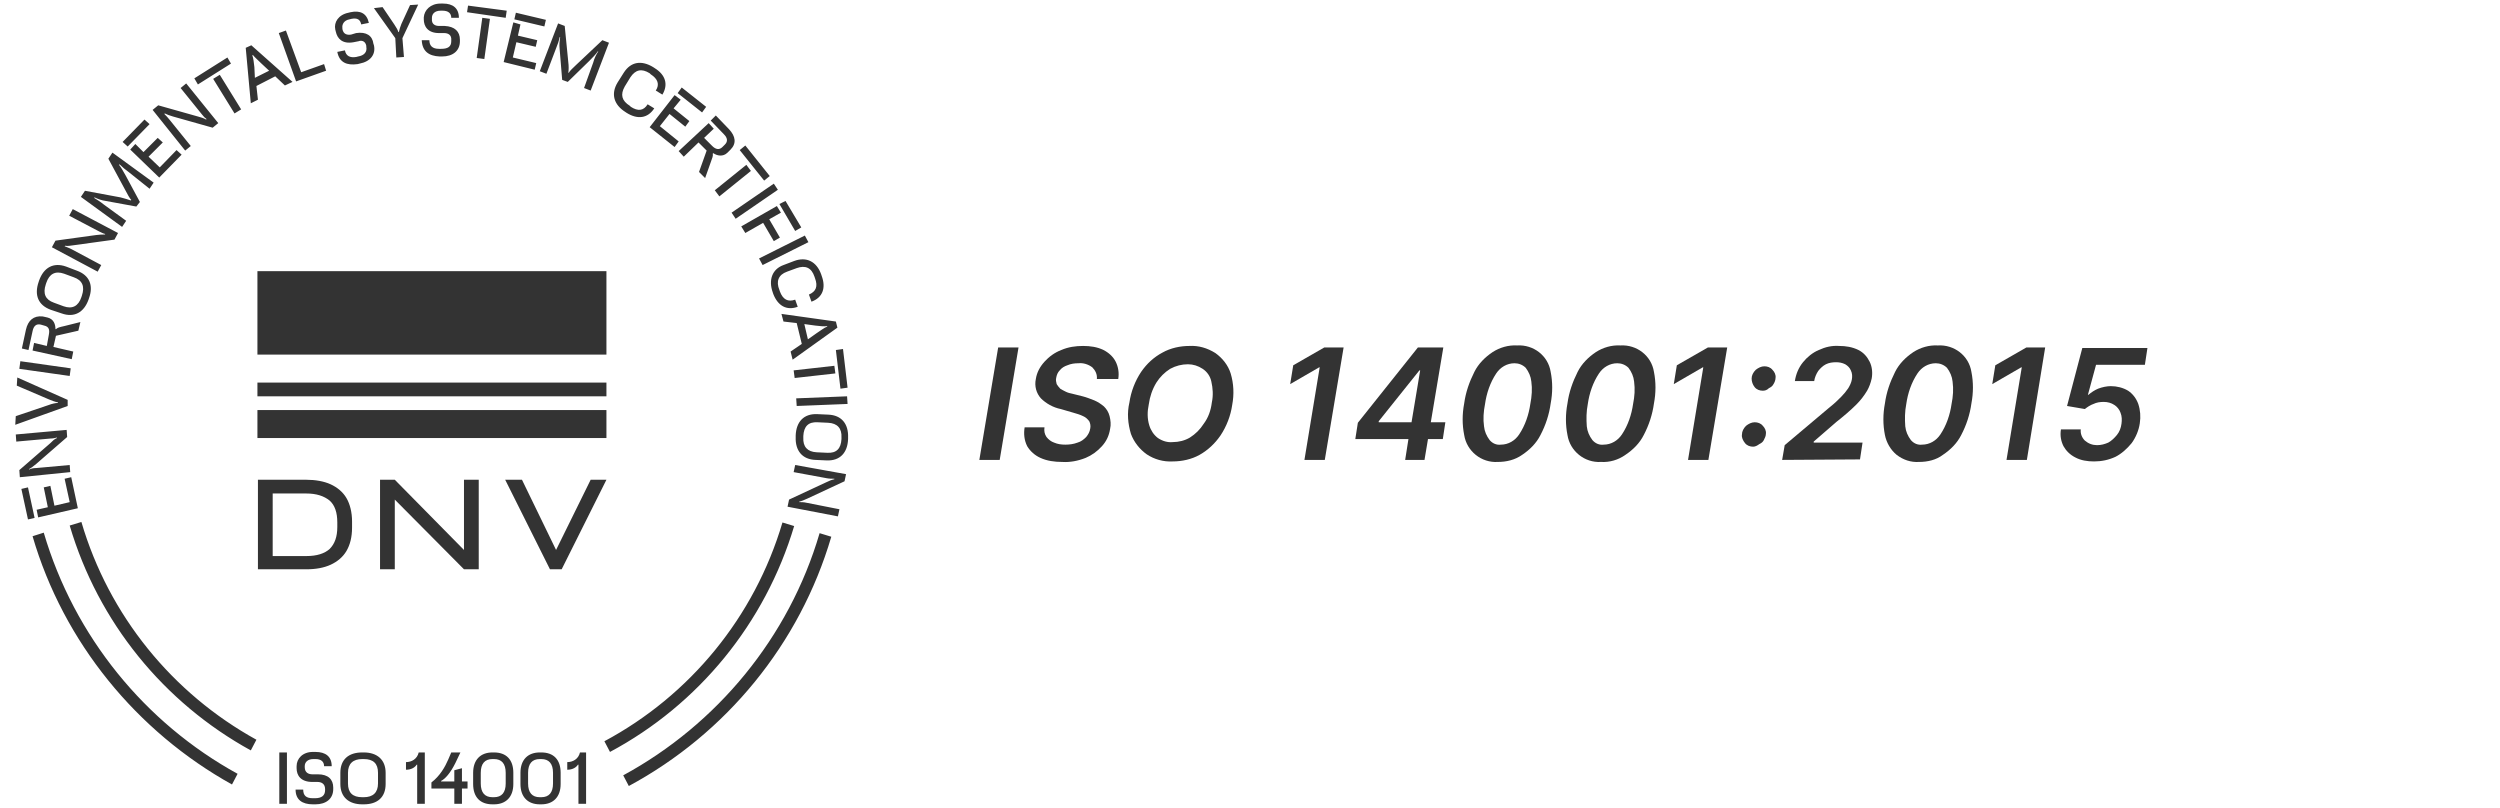
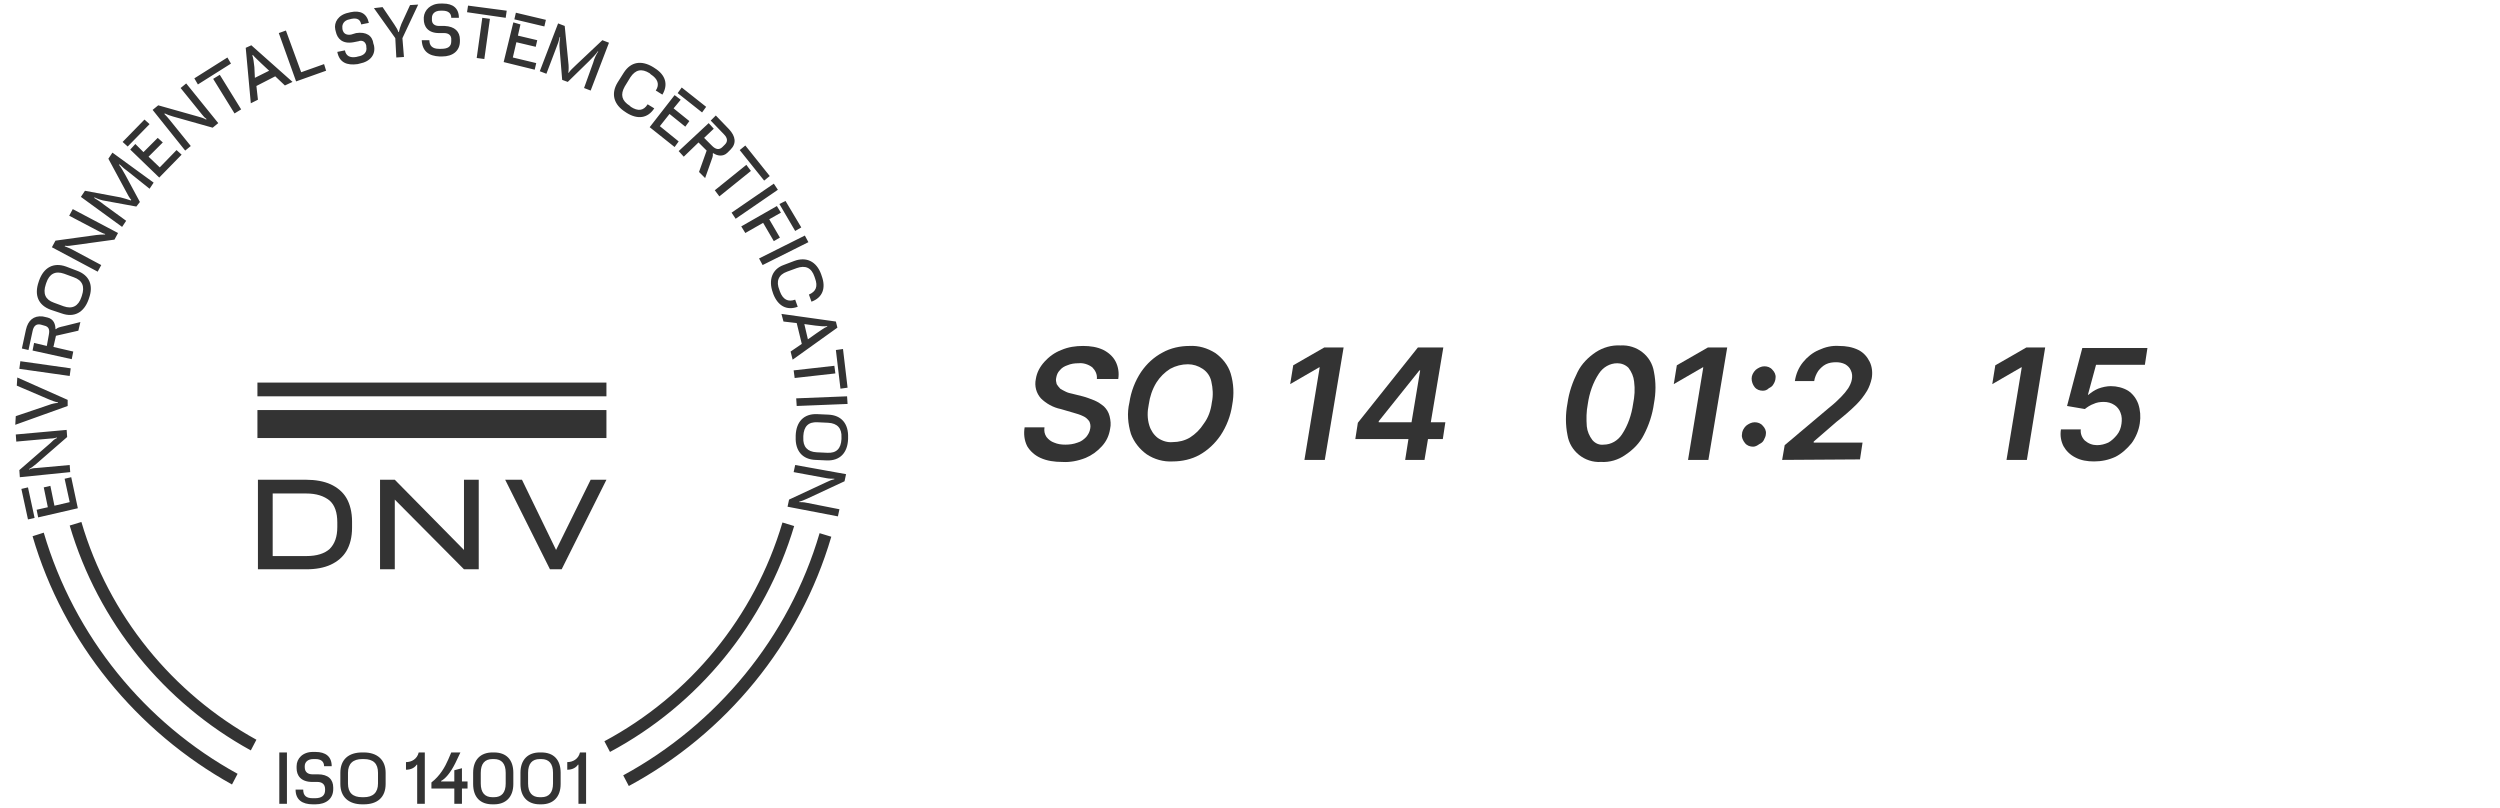
<svg xmlns="http://www.w3.org/2000/svg" version="1.1" id="Livello_1" x="0px" y="0px" viewBox="0 0 491.4 158.8" style="enable-background:new 0 0 491.4 158.8;" xml:space="preserve">
  <style type="text/css"> .st0{fill:#333333;} </style>
-   <path class="st0" d="M200.2,68.3l-3.7,22.1h-4l3.7-22.1H200.2z" />
  <path class="st0" d="M215.6,74.5c0.1-0.9-0.3-1.7-0.9-2.3c-0.8-0.6-1.8-0.9-2.7-0.8c-0.8,0-1.5,0.1-2.2,0.4c-0.6,0.2-1.1,0.5-1.5,1 c-0.4,0.4-0.6,0.9-0.7,1.5c-0.1,0.4,0,0.8,0.1,1.2c0.2,0.3,0.4,0.6,0.7,0.9c0.3,0.2,0.7,0.4,1.1,0.6c0.4,0.2,0.8,0.3,1.3,0.4l2,0.5 c0.8,0.2,1.5,0.5,2.3,0.8c0.7,0.3,1.3,0.7,1.9,1.2c0.5,0.5,0.9,1.1,1.1,1.9c0.2,0.8,0.3,1.7,0.1,2.5c-0.2,1.3-0.7,2.4-1.6,3.4 c-0.9,1-2,1.8-3.2,2.3c-1.5,0.6-3.1,0.9-4.6,0.8c-1.5,0-3-0.2-4.3-0.8c-1.1-0.5-2-1.3-2.6-2.3c-0.6-1.2-0.7-2.5-0.5-3.7h3.9 c-0.1,0.7,0,1.3,0.4,1.9c0.4,0.5,0.9,0.9,1.5,1.1c0.7,0.3,1.4,0.4,2.2,0.4c0.8,0,1.6-0.1,2.4-0.4c0.7-0.2,1.2-0.6,1.7-1.1 c0.4-0.5,0.7-1,0.8-1.7c0.1-0.5,0-1-0.2-1.4c-0.3-0.4-0.7-0.8-1.2-1c-0.6-0.3-1.3-0.5-2-0.7l-2.4-0.7c-1.5-0.3-2.9-1.1-3.9-2.1 c-0.9-1-1.3-2.4-1-3.8c0.2-1.3,0.8-2.4,1.7-3.4c0.9-1,2-1.8,3.3-2.3c1.4-0.6,2.8-0.8,4.3-0.8c1.4,0,2.8,0.2,4,0.8 c1,0.5,1.9,1.3,2.4,2.3c0.5,1,0.7,2.2,0.5,3.4H215.6z" />
  <path class="st0" d="M242.2,79.6c-0.3,2.1-1.1,4.2-2.3,6c-1.1,1.6-2.5,2.9-4.1,3.8c-1.6,0.9-3.5,1.3-5.3,1.3 c-1.8,0.1-3.6-0.4-5.1-1.4c-1.4-1-2.5-2.4-3.1-4c-0.6-2-0.8-4.1-0.3-6.2c0.3-2.1,1.1-4.2,2.3-6c1.1-1.6,2.5-2.9,4.2-3.8 c1.6-0.9,3.5-1.3,5.3-1.3c1.8-0.1,3.5,0.4,5.1,1.4c1.4,1,2.5,2.4,3,4C242.5,75.4,242.6,77.5,242.2,79.6z M238.2,79.1 c0.3-1.4,0.2-2.8-0.1-4.1c-0.2-1-0.8-1.9-1.7-2.5c-0.9-0.6-1.9-0.9-2.9-0.9c-1.2,0-2.4,0.3-3.5,0.9c-1.1,0.7-2,1.6-2.7,2.7 c-0.8,1.3-1.3,2.8-1.5,4.3c-0.3,1.4-0.3,2.8,0.1,4.1c0.3,1,0.9,1.9,1.7,2.5c0.9,0.6,1.9,0.9,2.9,0.8c1.2,0,2.4-0.3,3.4-0.9 c1.1-0.7,2-1.6,2.7-2.7C237.5,82.1,238,80.7,238.2,79.1z" />
  <path class="st0" d="M264.1,68.3l-3.7,22.1h-4l3-18.2h-0.1l-5.7,3.3l0.6-3.7l6.1-3.5H264.1z" />
  <path class="st0" d="M266.4,86.3l0.5-3.2l11.8-14.8h2.6l-0.8,4.5H279l-8,10V83h13.1l-0.5,3.3H266.4z M276.2,90.4l0.8-5.1l0.3-1.4 l2.6-15.6h3.8l-3.7,22.1H276.2z" />
-   <path class="st0" d="M294.4,90.8c-3.2,0.2-6.1-2.1-6.6-5.3c-0.4-2-0.4-4.1,0-6.2c0.3-2.2,1-4.2,2-6.2c0.8-1.6,2.1-2.9,3.6-3.9 c1.4-0.9,3.1-1.4,4.8-1.3c3.2-0.2,6.1,2,6.6,5.2c0.4,2,0.4,4.1,0,6.2c-0.3,2.2-1,4.3-2,6.2c-0.8,1.6-2.1,2.9-3.6,3.9 C297.8,90.4,296.1,90.8,294.4,90.8z M295,87.4c1.5,0,2.8-0.8,3.6-2c1.2-1.8,1.9-3.9,2.2-6c0.3-1.5,0.4-3,0.2-4.4 c-0.1-1-0.5-1.9-1.1-2.7c-0.6-0.6-1.4-0.9-2.2-0.9c-1.5,0-2.8,0.8-3.6,2c-1.2,1.8-1.9,3.9-2.2,6c-0.3,1.5-0.4,3-0.2,4.4 c0.1,1,0.5,1.9,1.1,2.7C293.4,87.2,294.2,87.5,295,87.4L295,87.4z" />
  <path class="st0" d="M314.7,90.8c-3.2,0.2-6.1-2.1-6.6-5.3c-0.4-2-0.4-4.1,0-6.2c0.3-2.2,1-4.2,2-6.2c0.8-1.6,2.1-2.9,3.6-3.9 c1.4-0.9,3.1-1.4,4.8-1.3c3.2-0.2,6.1,2,6.6,5.2c0.4,2,0.4,4.1,0,6.2c-0.3,2.2-1,4.3-2,6.2c-0.8,1.6-2.1,2.9-3.6,3.9 C318.1,90.4,316.4,90.9,314.7,90.8z M315.2,87.4c1.5,0,2.8-0.8,3.6-2c1.2-1.8,1.9-3.9,2.2-6c0.3-1.5,0.4-2.9,0.2-4.4 c-0.1-1-0.5-1.9-1.1-2.7c-0.6-0.6-1.4-0.9-2.2-0.9c-1.5,0-2.8,0.8-3.6,2c-1.2,1.8-1.9,3.9-2.2,6c-0.3,1.5-0.3,3-0.2,4.4 c0.1,1,0.5,1.9,1.1,2.7C313.6,87.2,314.4,87.5,315.2,87.4z" />
  <path class="st0" d="M339.5,68.3l-3.7,22.1h-4l3-18.2h-0.1l-5.7,3.3l0.6-3.7l6.1-3.5H339.5z" />
  <path class="st0" d="M344.6,87.8c-0.6,0-1.2-0.2-1.6-0.7c-0.4-0.5-0.7-1.1-0.6-1.7c0-0.6,0.3-1.2,0.8-1.7c0.5-0.4,1.1-0.7,1.7-0.7 c0.6,0,1.2,0.2,1.6,0.7c0.4,0.4,0.7,1,0.6,1.6c0,0.4-0.2,0.8-0.4,1.2c-0.2,0.4-0.5,0.6-0.9,0.8C345.4,87.6,345,87.8,344.6,87.8z M346.5,76.8c-0.6,0-1.2-0.2-1.6-0.7c-0.4-0.5-0.6-1.1-0.6-1.7c0-0.6,0.3-1.2,0.8-1.7c0.5-0.4,1.1-0.7,1.7-0.7 c0.6,0,1.2,0.2,1.6,0.7c0.4,0.4,0.7,1,0.6,1.6c0,0.4-0.2,0.9-0.4,1.2c-0.2,0.4-0.5,0.6-0.9,0.8C347.3,76.7,346.9,76.8,346.5,76.8 L346.5,76.8z" />
  <path class="st0" d="M350.3,90.4l0.5-2.9l8.9-7.5c0.9-0.7,1.6-1.4,2.2-2c0.5-0.5,1-1.1,1.4-1.7c0.3-0.5,0.6-1.1,0.7-1.7 c0.1-0.6,0.1-1.2-0.2-1.8c-0.2-0.5-0.6-0.9-1.1-1.2c-0.6-0.3-1.2-0.4-1.8-0.4c-0.7,0-1.4,0.1-2,0.4c-0.6,0.3-1.1,0.8-1.5,1.3 c-0.4,0.6-0.7,1.3-0.8,2h-3.8c0.2-1.3,0.7-2.6,1.6-3.7c0.8-1,1.9-1.9,3.1-2.4c1.3-0.6,2.6-0.9,4-0.8c1.3,0,2.6,0.2,3.8,0.8 c1,0.5,1.7,1.3,2.2,2.3c0.5,1,0.6,2.2,0.4,3.3c-0.2,0.9-0.5,1.7-0.9,2.4c-0.6,1-1.3,1.9-2.1,2.7c-1.2,1.2-2.5,2.3-3.9,3.4l-4.5,3.9 V87h9.6l-0.5,3.3L350.3,90.4z" />
-   <path class="st0" d="M377.2,90.8c-1.6,0.1-3.1-0.4-4.4-1.4c-1.2-1-2-2.4-2.3-3.9c-0.4-2-0.4-4.1,0-6.2c0.3-2.2,1-4.2,2-6.2 c0.8-1.6,2.1-2.9,3.6-3.9c1.4-0.9,3.1-1.4,4.8-1.3c3.2-0.2,6.1,2,6.6,5.2c0.4,2,0.4,4.1,0,6.2c-0.3,2.2-1,4.3-2,6.2 c-0.8,1.6-2.1,2.9-3.6,3.9C380.6,90.4,378.9,90.8,377.2,90.8z M377.8,87.4c1.5,0,2.8-0.8,3.6-2c1.2-1.8,1.9-3.9,2.2-6 c0.3-1.5,0.4-2.9,0.2-4.4c-0.1-1-0.5-1.9-1.1-2.7c-0.6-0.6-1.4-0.9-2.2-0.9c-1.5,0-2.8,0.8-3.6,2c-1.2,1.8-1.9,3.9-2.2,6 c-0.3,1.5-0.3,3-0.2,4.4c0.1,1,0.5,1.9,1.1,2.7C376.2,87.2,377,87.5,377.8,87.4z" />
  <path class="st0" d="M402,68.3l-3.6,22.1h-4l3-18.2h-0.1l-5.7,3.3l0.6-3.7l6.1-3.5H402z" />
  <path class="st0" d="M411.6,90.7c-1.3,0-2.6-0.2-3.7-0.8c-1-0.5-1.8-1.3-2.3-2.2c-0.5-1-0.7-2.1-0.5-3.3h3.9 c-0.1,0.8,0.2,1.6,0.8,2.2c0.7,0.6,1.5,0.9,2.4,0.9c0.8,0,1.5-0.2,2.2-0.5c0.7-0.4,1.2-0.9,1.7-1.5c0.5-0.6,0.8-1.4,0.9-2.2 c0.1-0.7,0.1-1.5-0.2-2.2c-0.2-0.6-0.7-1.2-1.2-1.5c-0.6-0.4-1.3-0.6-2.1-0.6c-0.7,0-1.4,0.1-2,0.4c-0.6,0.2-1.2,0.6-1.7,1l-3.5-0.6 l3-11.4h12.8l-0.5,3.3H412l-1.6,5.9h0.1c0.6-0.5,1.2-0.9,1.9-1.2c0.8-0.3,1.7-0.5,2.5-0.5c1.2,0,2.4,0.3,3.4,0.9 c0.9,0.6,1.6,1.5,2,2.6c0.4,1.2,0.5,2.5,0.3,3.8c-0.2,1.4-0.8,2.8-1.6,3.9c-0.9,1.1-2,2.1-3.2,2.7C414.5,90.4,413.1,90.7,411.6,90.7 z" />
  <path class="st0" d="M8.6,104.7l-2.2,0.7c6.1,20.9,20.5,38.4,39.2,48.8l1.1-2.1C28.5,142.1,14.6,125.1,8.6,104.7 M50.4,145.4 c-16.5-9.1-29-24.4-34.4-42.8l-2.3,0.7c5.6,19,18.5,34.8,35.6,44.2L50.4,145.4z M156.1,103.4l-2.3-0.7c-5.5,18.6-18.2,34-35,43 l1.1,2.1C137.3,138.5,150.4,122.5,156.1,103.4 M163.4,105.5l-2.3-0.7c-6,20.5-20.2,37.6-38.6,47.6l1.1,2.1 C142.7,144.2,157.2,126.6,163.4,105.5" />
  <path class="st0" d="M156.3,91.4l-0.3,1.4l6.5,1.2c0.5,0.1,1,0.1,1.5,0.1l0,0.1c-0.5,0.1-1,0.3-1.6,0.6l-7.3,3.4l-0.3,1.4l9.9,1.9 l0.3-1.4l-6.6-1.3c-0.4-0.1-0.9-0.1-1.3-0.1l0-0.1c0.5-0.1,0.9-0.3,1.6-0.6l7.3-3.4l0.3-1.4L156.3,91.4z M157.9,85.7 c0.1-1.9,1-2.8,2.8-2.7l2.1,0.1c1.8,0.1,2.7,1.1,2.6,2.9l0,0.3c-0.1,1.9-1,2.8-2.8,2.7l-2.1-0.1c-1.8-0.1-2.7-1.1-2.6-2.9 L157.9,85.7z M156.4,85.6l0,0.3c-0.1,2.7,1.3,4.4,3.9,4.5l2.2,0.1c2.6,0.1,4.1-1.5,4.2-4.2l0-0.3c0.1-2.7-1.3-4.4-3.9-4.5l-2.2-0.1 C158,81.3,156.5,82.9,156.4,85.6 M156.5,78.3l0.1,1.5l10-0.4l-0.1-1.5L156.5,78.3z M164.3,68.8l0.9,7.6l1.4-0.2l-0.9-7.6L164.3,68.8 z M156,72.8l0.2,1.5l8-0.9l-0.2-1.5L156,72.8z M153.6,61.7l0.4,1.5l2.6,0.3l1,4.1l-2.2,1.5l0.4,1.6l8.8-6.3l-0.3-1.2L153.6,61.7z M160.3,64c0.9,0.1,1.7,0.2,2.3,0.1l0,0.1c-0.6,0.2-1.3,0.8-2.1,1.3l-1.7,1.2l-0.7-3L160.3,64z M151.9,57.5l0.1,0.3 c0.9,2.3,2.6,3.3,4.8,2.5l-0.5-1.4c-1.4,0.5-2.4,0-3-1.6l-0.1-0.3c-0.7-1.7-0.2-3,1.5-3.6l1.9-0.7c1.7-0.6,2.9-0.1,3.5,1.7l0.1,0.3 c0.6,1.6,0.2,2.6-1.2,3.2l0.5,1.4c2.2-0.8,2.9-2.7,2-5.1l-0.1-0.3c-0.9-2.5-2.9-3.5-5.3-2.6l-2.1,0.8C151.8,52.9,151,55,151.9,57.5 M149.2,50.8l0.7,1.3l9-4.5l-0.7-1.3L149.2,50.8z M153.2,40.1l3.1,5.3l1.2-0.7l-3.1-5.2L153.2,40.1z M145.7,44.5l0.8,1.3l3.5-2 l2.1,3.6l1.2-0.7l-2.1-3.6l2.3-1.3l-0.8-1.3L145.7,44.5z M143.8,41.8l0.8,1.2l8.3-5.7l-0.8-1.2L143.8,41.8z M145.4,29.5l4.8,6 l1.1-0.9l-4.8-6L145.4,29.5z M140.5,37.4l0.9,1.2l6.2-5l-0.9-1.2L140.5,37.4z M133.4,29.7l1,1.1l2.9-2.8l1.6,1.6l-1.5,4.2l1.2,1.2 l1.1-3.1c0.3-0.9,0.5-1.2,0.4-1.7l0.1-0.1c0.7,0.5,1.9,0.8,2.8-0.1l0.6-0.6c1.2-1.2,1-2.6-0.3-4l-2.6-2.7l-1,1l2.6,2.7 c0.7,0.7,0.8,1.4,0.2,2l-0.5,0.5c-0.6,0.6-1.3,0.5-2-0.2l-1.6-1.6l1.9-1.8l-1-1.1L133.4,29.7z M133.2,18.3l4.8,3.8l0.8-1.1l-4.8-3.8 L133.2,18.3z M127.7,25l4.9,3.9l0.8-1.1l-3.7-3l1.9-2.4l3.1,2.5l0.8-1.1l-3.1-2.5l1.4-1.7l-1.2-0.9L127.7,25z M122.9,22l0.3,0.2 c2.1,1.3,4.1,1.1,5.4-0.9l-1.3-0.8c-0.8,1.3-1.9,1.4-3.3,0.5l-0.2-0.2c-1.6-1-1.9-2.2-1-3.8l1.1-1.8c1-1.5,2.2-1.8,3.8-0.8l0.2,0.2 c1.4,0.9,1.8,2,1,3.2l1.3,0.8c1.2-2,0.6-3.9-1.5-5.2l-0.3-0.2c-2.3-1.4-4.4-1.1-5.8,1.1l-1.2,1.9C120,18.5,120.7,20.6,122.9,22 M114.8,17.3l1.3,0.5l3.6-9.4l-1.3-0.5l-5.2,4.9c-0.5,0.5-1.2,1.1-1.4,1.5l-0.1,0c0.1-0.5,0.1-1.4,0-2.1L111,5.1l-1.3-0.5l-3.6,9.4 l1.3,0.5l1.9-5c0.3-0.7,0.6-1.6,0.7-2.2l0.1,0c-0.1,0.7-0.2,1.5-0.1,2.3l0.5,6.1l1.1,0.4l4.2-4.1c0.7-0.7,1.3-1.3,1.7-1.9l0.1,0 c-0.4,0.6-0.8,1.4-1,2.2L114.8,17.3z M101.1,3.8l5.9,1.4l0.3-1.3l-5.9-1.4L101.1,3.8z M99,12.2l6.1,1.5l0.3-1.3l-4.6-1.1l0.7-3 l3.8,0.9l0.3-1.3L101.8,7l0.5-2.2l-1.4-0.4L99,12.2z M91.8,2.4l7.6,1.1l0.2-1.4L92,1.1L91.8,2.4z M93.7,11.4l1.5,0.2l1.1-7.9 l-1.5-0.2L93.7,11.4z M86.4,11.1l0.5,0c2.1,0,3.5-1.1,3.5-3l0-0.3c0-1.6-1-2.6-3-2.7l-1.1,0c-0.7,0-1.5-0.3-1.4-1.4l0-0.2 c0-0.8,0.6-1.4,1.7-1.4l0.4,0c1.1,0,1.7,0.5,1.7,1.4l1.5,0c0-1.9-1.2-2.8-3.1-2.8l-0.5,0c-2,0-3.2,1.3-3.3,2.7l0,0.4 c0,1.4,0.8,2.7,3,2.7l1,0c0.7,0,1.5,0.3,1.4,1.4l0,0.2c0,1.1-0.7,1.5-2,1.5l-0.4,0c-1.3,0-1.9-0.6-1.9-1.7l-1.5,0 C83,10.1,84.3,11,86.4,11.1 M77.9,11.3l1.5-0.1l-0.3-3.7l3.1-6.6l-1.6,0.1l-1.7,3.7c-0.2,0.5-0.4,1.1-0.5,1.6l-0.1,0 c-0.1-0.4-0.4-0.9-0.8-1.5l-2.3-3.4l-1.7,0.2l4.2,5.9L77.9,11.3z M70.3,12.6l0.4-0.1c2.1-0.4,3.2-1.8,2.8-3.6l-0.1-0.3 C73.2,7,72,6.2,70,6.5L69,6.8c-0.7,0.1-1.5,0-1.7-1.1l0-0.2c-0.1-0.7,0.3-1.5,1.4-1.7l0.4-0.1c1.1-0.2,1.7,0.1,1.9,1.1l1.5-0.3 c-0.4-1.9-1.7-2.5-3.6-2.1l-0.4,0.1c-2,0.4-2.9,1.9-2.6,3.3l0.1,0.4c0.3,1.4,1.3,2.5,3.5,2.1l1-0.2C71,7.9,71.8,8,72,9l0,0.2 c0.2,1-0.4,1.7-1.6,1.9L70,11.2c-1.2,0.2-2-0.2-2.2-1.3l-1.5,0.3C66.7,12.3,68.2,12.9,70.3,12.6 M58.2,16l5.9-2.1l-0.4-1.3l-4.5,1.6 L56.2,6l-1.4,0.5L58.2,16z M49.3,20.3l1.4-0.7l-0.3-2.7l3.7-1.9l1.9,1.8l1.5-0.7l-8.1-7.2l-1.1,0.5L49.3,20.3z M50,13.2 c-0.1-0.9-0.2-1.8-0.4-2.3l0.1-0.1c0.4,0.5,1.1,1.1,1.7,1.7l1.5,1.4l-2.8,1.4L50,13.2z M38.9,16.6l6.5-4.1l-0.7-1.2l-6.5,4.1 L38.9,16.6z M46.1,22.3l1.3-0.8l-4.2-6.8l-1.3,0.8L46.1,22.3z M36.4,29.6l1.1-0.9l-4.2-5.2c-0.3-0.4-0.7-0.8-1-1.1l0.1-0.1 c0.4,0.2,0.9,0.4,1.6,0.6l7.8,2.2l1.1-0.9l-6.3-7.8l-1.1,0.9l4.2,5.2c0.3,0.4,0.6,0.7,0.9,0.9l-0.1,0.1c-0.5-0.3-0.9-0.4-1.6-0.6 l-7.8-2.2l-1.1,0.9L36.4,29.6z M25.1,28.8l4.3-4.4l-1-0.9l-4.3,4.4L25.1,28.8z M31.3,34.9l4.4-4.5l-1-0.9l-3.3,3.4l-2.2-2.1l2.8-2.8 l-1-0.9l-2.8,2.8l-1.6-1.6l-1,1.1L31.3,34.9z M29.4,37.1l0.8-1.2L22.1,30l-0.8,1.2l3.4,6.3c0.3,0.6,0.8,1.5,1.1,1.8l-0.1,0.1 c-0.5-0.2-1.3-0.4-2-0.6l-7-1.3l-0.8,1.2l8.1,5.9l0.8-1.2l-4.4-3.2c-0.6-0.5-1.4-1-1.9-1.3l0.1-0.1c0.6,0.3,1.4,0.6,2.2,0.7l6,1.1 l0.7-0.9l-2.8-5.2c-0.5-0.9-0.9-1.6-1.3-2.1l0.1-0.1c0.5,0.5,1.2,1.1,1.9,1.6L29.4,37.1z M19.2,53.4l0.7-1.3L14.1,49 c-0.4-0.2-0.9-0.4-1.4-0.6l0.1-0.1c0.5,0.1,1,0,1.7-0.1l8-1.1l0.7-1.3l-8.9-4.7l-0.7,1.3l5.9,3.1c0.4,0.2,0.8,0.4,1.2,0.5l-0.1,0.1 c-0.5,0-1,0-1.7,0.1l-8,1.1l-0.7,1.3L19.2,53.4z M16,58.4c-0.6,1.8-1.8,2.4-3.5,1.8l-1.9-0.7c-1.7-0.6-2.2-1.8-1.6-3.6l0.1-0.3 c0.6-1.8,1.8-2.4,3.5-1.8l1.9,0.7c1.7,0.6,2.2,1.8,1.6,3.6L16,58.4z M17.4,58.9l0.1-0.3c0.9-2.5,0.1-4.5-2.4-5.4L13,52.4 c-2.5-0.9-4.4,0.2-5.3,2.7l-0.1,0.3C6.7,58,7.5,60,10,60.9l2.1,0.7C14.6,62.5,16.5,61.4,17.4,58.9 M14.1,70.6l0.3-1.5l-3.9-0.9 l0.5-2.2l4.4-1l0.4-1.7l-3.2,0.8c-0.9,0.2-1.3,0.3-1.6,0.6l-0.1,0c0-0.9-0.3-2-1.6-2.3l-0.9-0.2C6.6,62,5.5,63,5.1,64.8l-0.8,3.7 l1.3,0.3l0.8-3.7c0.2-1,0.7-1.5,1.6-1.3L8.7,64c0.9,0.2,1.1,0.8,0.9,1.8L9.2,68l-2.5-0.6l-0.3,1.5L14.1,70.6z M13.7,73.9l0.2-1.5 L4,71l-0.2,1.5L13.7,73.9z M13.3,79.8l0-1.2l-9.9-4.4l-0.1,1.6l6.3,2.7c0.5,0.2,1.2,0.5,1.8,0.6l0,0.1c-0.5,0-1.3,0.2-1.8,0.4 l-6.5,2.2l-0.1,1.7L13.3,79.8z M13.8,92.8l-0.1-1.4l-6.6,0.6c-0.5,0-1,0.1-1.4,0.3l0-0.1c0.4-0.2,0.8-0.5,1.4-1l6.1-5.3l-0.1-1.4 l-10,0.9l0.1,1.4l6.7-0.6c0.5,0,0.9-0.1,1.3-0.2l0,0.1c-0.5,0.2-0.8,0.5-1.3,1l-6.1,5.3l0.1,1.4L13.8,92.8z M6.8,101.8l-1.3-6 l-1.3,0.3l1.3,6L6.8,101.8z M15.3,99.9l-1.3-6.1l-1.3,0.3l1,4.6l-3,0.7l-0.8-3.9l-1.3,0.3l0.8,3.9l-2.2,0.5l0.3,1.5L15.3,99.9z" />
  <path class="st0" d="M111.5,151.3c1.1,0,1.8-0.5,2.1-1h0.1v7.7h1.5v-10.1H114c-0.3,1.3-1.4,1.9-2.5,1.9V151.3z M106.1,156.7 c-1.5,0-2.3-0.9-2.3-2.7v-2.1c0-1.8,0.8-2.7,2.3-2.7h0.3c1.5,0,2.3,0.9,2.3,2.7v2.1c0,1.8-0.8,2.7-2.3,2.7H106.1z M106.1,158.1h0.3 c2.3,0,3.8-1.4,3.8-4v-2.2c0-2.6-1.4-4-3.8-4h-0.3c-2.3,0-3.8,1.4-3.8,4v2.2C102.3,156.7,103.8,158.1,106.1,158.1 M96.8,156.7 c-1.5,0-2.3-0.9-2.3-2.7v-2.1c0-1.8,0.8-2.7,2.3-2.7h0.3c1.5,0,2.3,0.9,2.3,2.7v2.1c0,1.8-0.8,2.7-2.3,2.7H96.8z M96.8,158.1h0.3 c2.3,0,3.8-1.4,3.8-4v-2.2c0-2.6-1.4-4-3.8-4h-0.3c-2.3,0-3.8,1.4-3.8,4v2.2C93,156.7,94.4,158.1,96.8,158.1 M84.9,155h4.4v3h1.5v-3 h1.1v-1.4h-1.1V151l-1.5,0.4v2.2h-2.6v-0.1c0.8-0.4,1.8-1.5,2.8-3.5l1-2.1h-1.8l-0.6,1.4c-0.6,1.4-1.6,3.2-3.3,4.5V155z M79.8,151.3 c1.1,0,1.8-0.5,2.1-1H82v7.7h1.5v-10.1h-1.2c-0.3,1.3-1.4,1.9-2.5,1.9V151.3z M71.2,156.7c-1.9,0-2.8-0.9-2.8-2.7v-2.1 c0-1.8,1-2.7,2.8-2.7h0.3c1.9,0,2.8,0.9,2.8,2.7v2.1c0,1.8-1,2.7-2.8,2.7H71.2z M71.2,158.1h0.3c2.7,0,4.3-1.4,4.3-4v-2.2 c0-2.6-1.7-4-4.3-4h-0.3c-2.7,0-4.3,1.4-4.3,4v2.2C66.9,156.7,68.6,158.1,71.2,158.1 M61.5,158.1H62c2.1,0,3.5-1.1,3.5-3v-0.3 c0-1.6-1-2.6-3-2.6h-1.1c-0.7,0-1.5-0.3-1.5-1.4v-0.2c0-0.8,0.6-1.4,1.7-1.4H62c1.1,0,1.7,0.5,1.7,1.4h1.5c0-1.9-1.2-2.8-3.2-2.8 h-0.5c-2,0-3.2,1.3-3.2,2.8v0.4c0,1.4,0.8,2.7,3.1,2.7h1c0.7,0,1.5,0.3,1.5,1.4v0.2c0,1.1-0.7,1.6-2,1.6h-0.4 c-1.3,0-1.9-0.5-1.9-1.7h-1.5C58.1,157.2,59.4,158.1,61.5,158.1 M54.9,158h1.5v-10.1h-1.5V158z" />
  <path class="st0" d="M66.3,103.6c0,1.9-0.5,3.3-1.5,4.3c-1,0.9-2.5,1.4-4.6,1.4h-6.6V97h6.6c2,0,3.5,0.5,4.6,1.4 c1,0.9,1.5,2.3,1.5,4.3V103.6z M65,95.2c-1.3-0.6-3-0.9-4.8-0.9h-6.6h-1.6h-1.3v17.6h1.3h1.6h6.6c1.9,0,3.5-0.3,4.8-0.9 c1.3-0.6,2.4-1.5,3.1-2.7c0.7-1.2,1.1-2.7,1.1-4.6v-1.2c0-1.8-0.4-3.4-1.1-4.6C67.4,96.7,66.3,95.8,65,95.2" />
  <polygon class="st0" points="91.2,108.1 77.6,94.3 76,94.3 74.7,94.3 74.7,111.9 77.6,111.9 77.6,98.2 91.2,111.9 94.1,111.9 94.1,94.3 91.2,94.3 " />
-   <rect x="50.6" y="53.3" class="st0" width="68.6" height="16.4" />
  <rect x="50.6" y="75.2" class="st0" width="68.6" height="2.7" />
  <rect x="50.6" y="80.6" class="st0" width="68.6" height="5.5" />
  <polygon class="st0" points="116.1,94.3 109.3,108.1 102.6,94.3 99.3,94.3 108.1,111.9 110.4,111.9 119.2,94.3 " />
</svg>